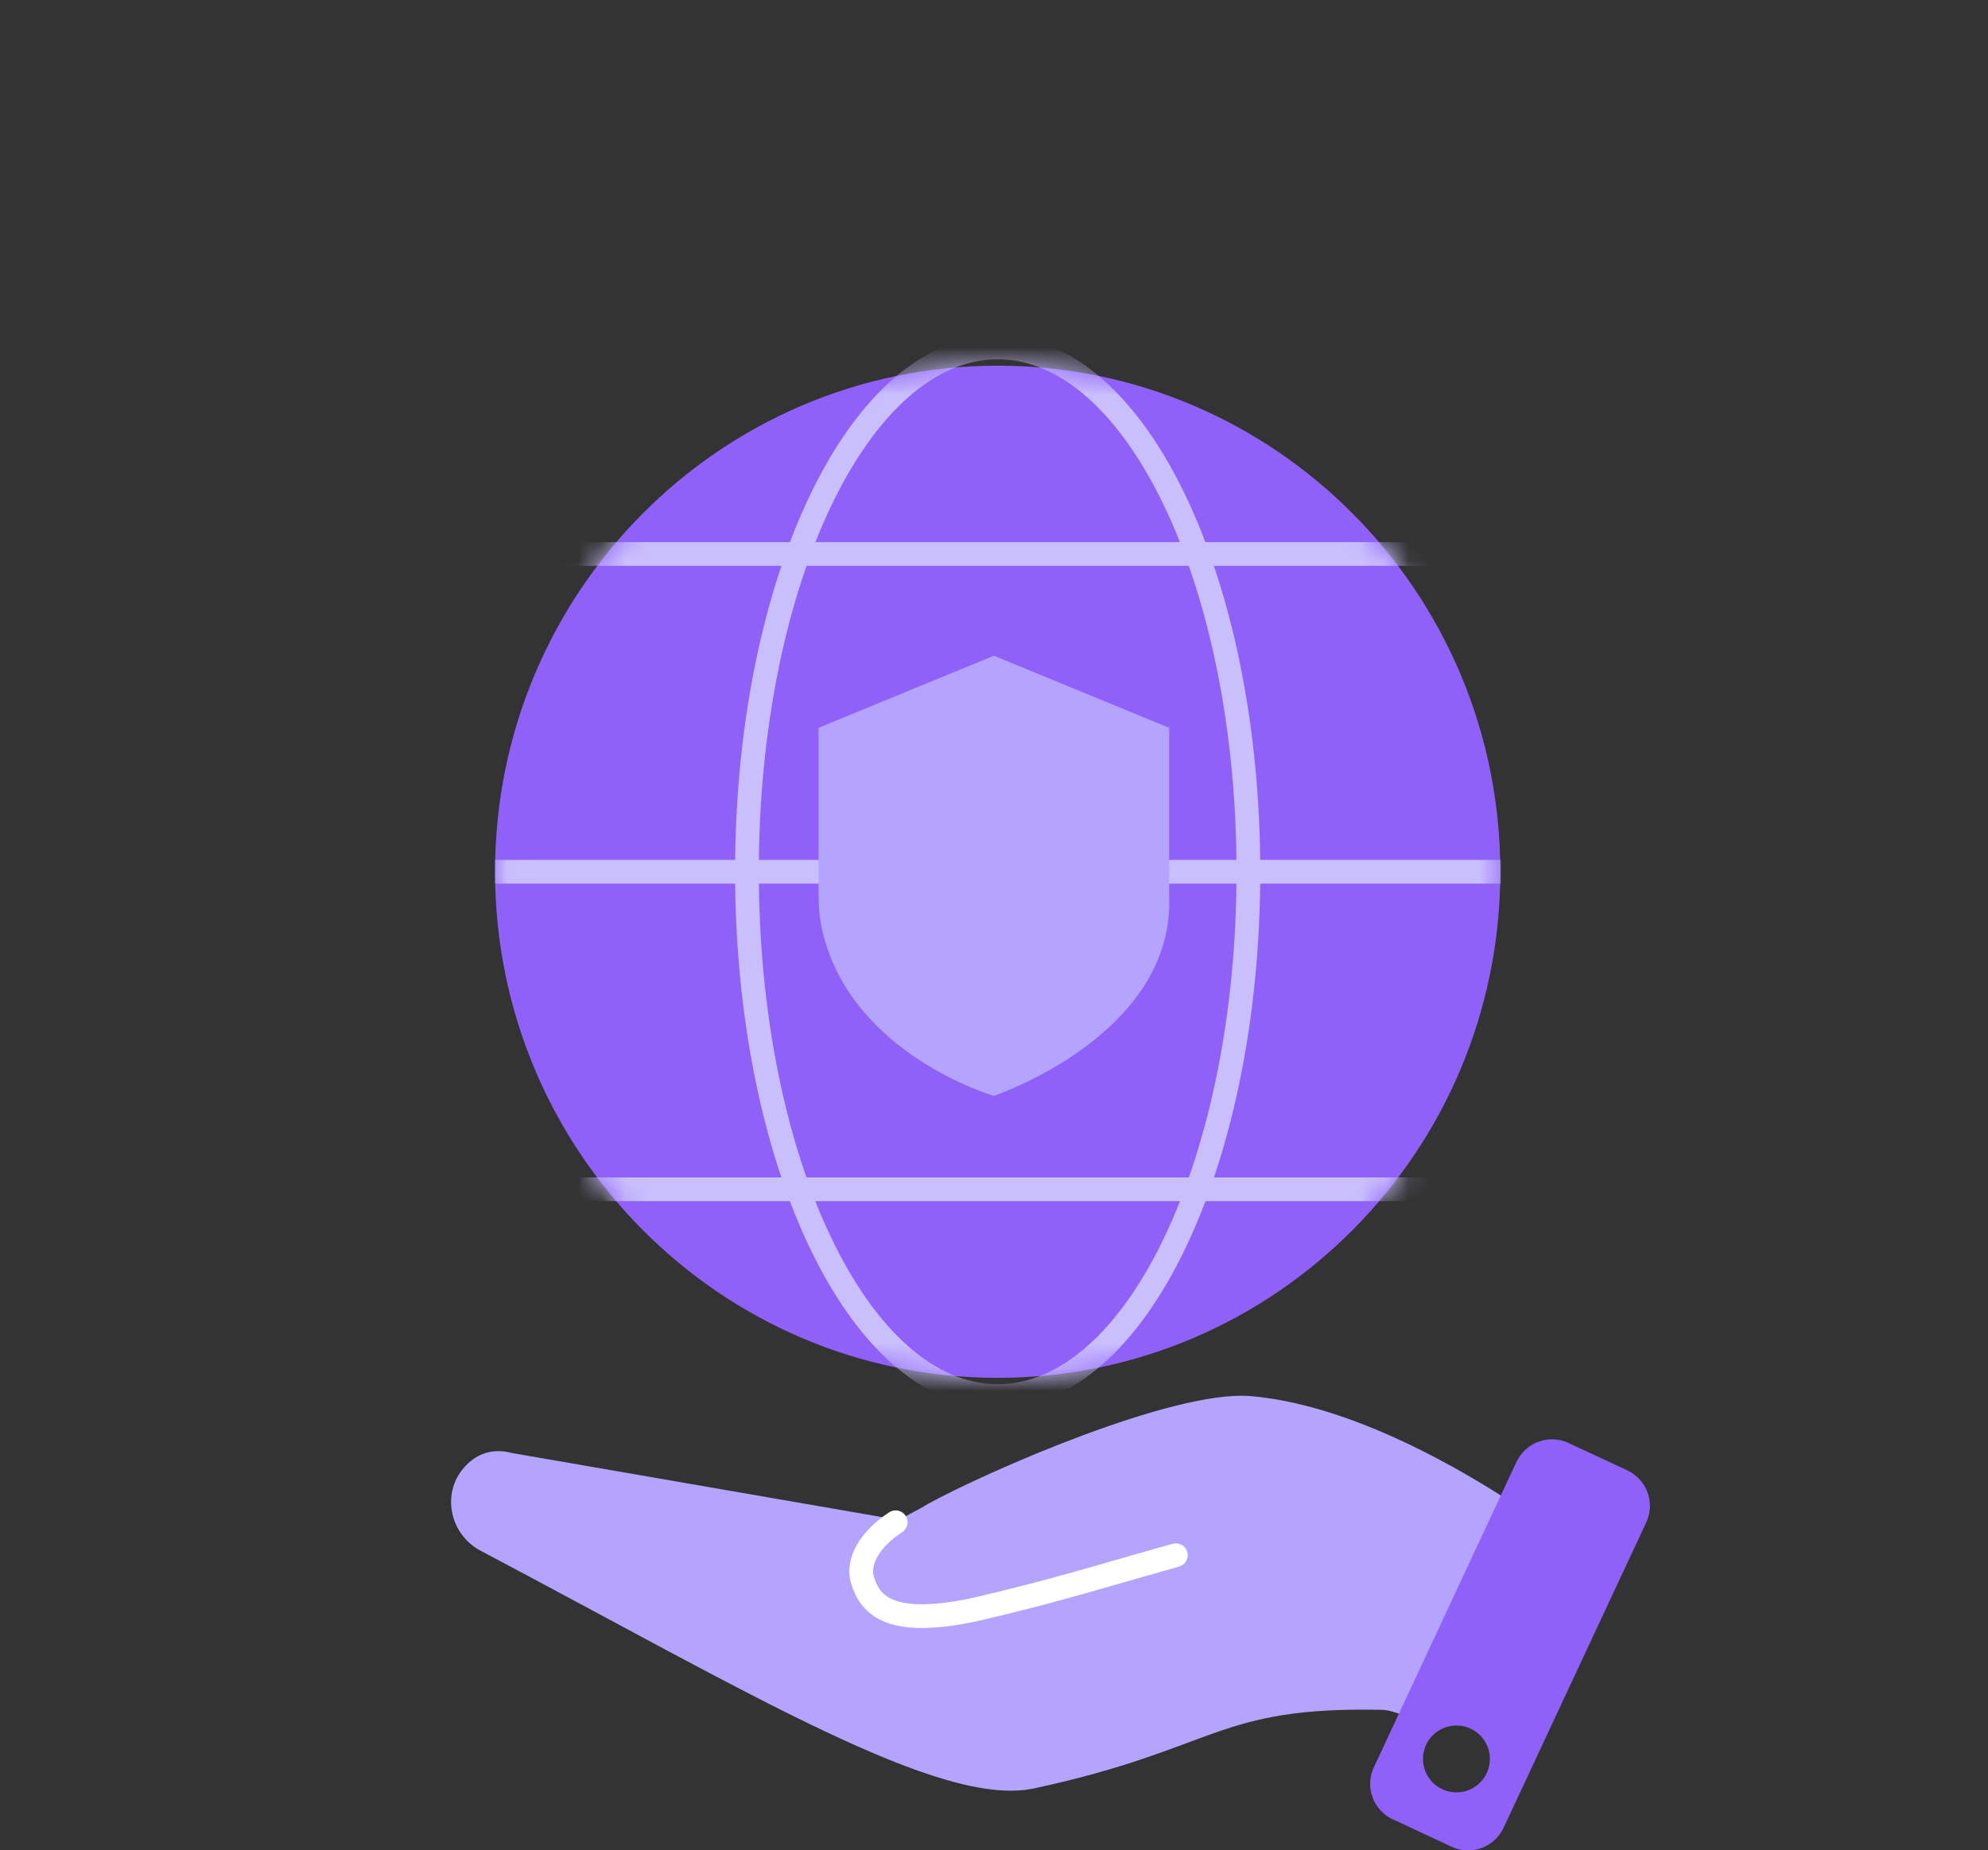
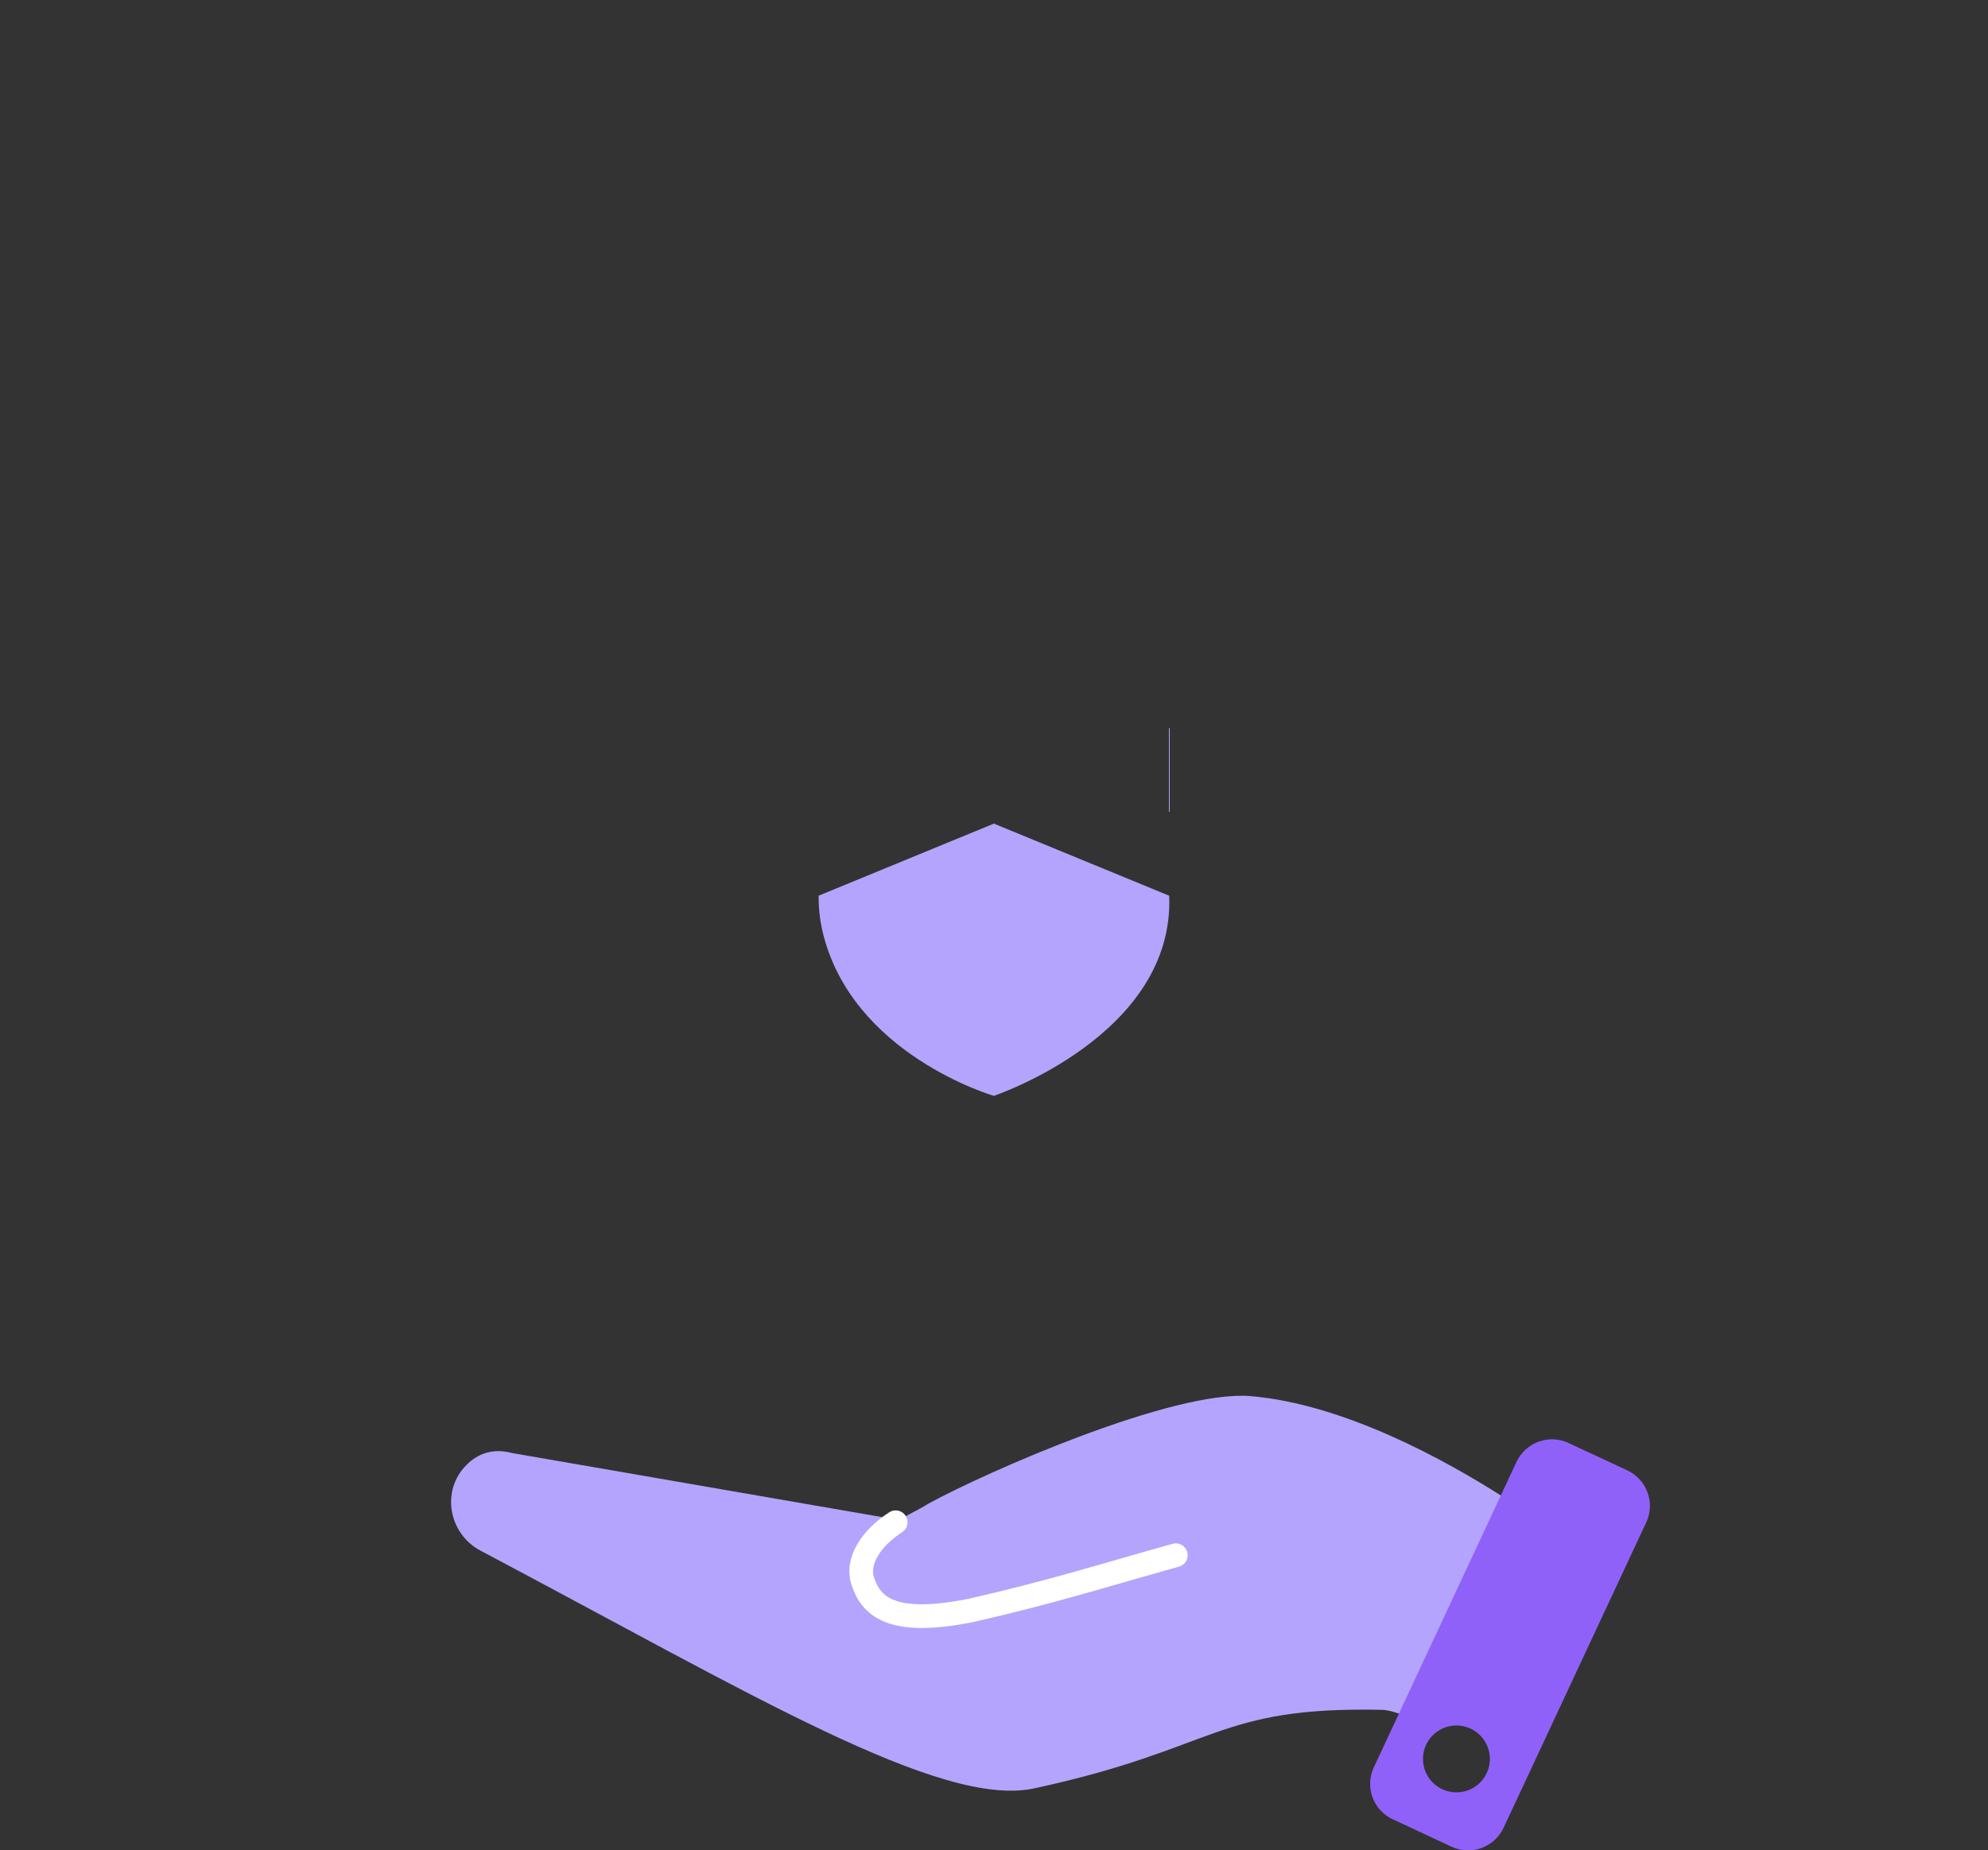
<svg xmlns="http://www.w3.org/2000/svg" id="Layer_2" data-name="Layer 2" viewBox="0 0 83.81 78.02">
  <rect x="0" y="0" width="83.81" height="78.02" fill="#333333" stroke="none" />
  <defs>
    <style>
      .cls-1 {
        fill: #fff;
      }

      .cls-2 {
        mask: url(#mask);
      }

      .cls-3, .cls-4, .cls-5 {
        fill: none;
      }

      .cls-6 {
        fill: #b4a4fd;
      }

      .cls-4 {
        stroke: #fff;
        stroke-linecap: round;
        stroke-linejoin: round;
      }

      .cls-5 {
        stroke: #cabffd;
        stroke-miterlimit: 10;
      }

      .cls-7 {
        fill: #9061f9;
      }

      .cls-8 {
        clip-path: url(#clippath);
      }
    </style>
    <clipPath id="clippath">
-       <rect class="cls-3" width="83.81" height="72.44" />
-     </clipPath>
+       </clipPath>
    <mask id="mask" x="20.87" y="14.15" width="42.4" height="45.22" maskUnits="userSpaceOnUse">
      <g id="mask0_3142_99279" data-name="mask0 3142 99279">
        <path class="cls-1" d="M42.06,58.1c11.7,0,21.19-9.56,21.19-21.34s-9.49-21.34-21.19-21.34-21.19,9.56-21.19,21.34,9.49,21.34,21.19,21.34Z" />
      </g>
    </mask>
  </defs>
  <g id="Layer_1-2" data-name="Layer 1">
    <g>
      <g class="cls-8">
        <g>
          <path class="cls-7" d="M42.06,58.1c11.7,0,21.19-9.56,21.19-21.34s-9.49-21.34-21.19-21.34-21.19,9.56-21.19,21.34,9.49,21.34,21.19,21.34Z" />
          <g class="cls-2">
            <g>
-               <path class="cls-5" d="M42.06,58.87c5.84,0,10.57-9.9,10.57-22.11s-4.73-22.11-10.57-22.11-10.57,9.9-10.57,22.11,4.73,22.11,10.57,22.11Z" />
              <path class="cls-5" d="M63.27,36.76H20.87" />
-               <path class="cls-5" d="M62.12,23.36H22.31" />
-               <path class="cls-5" d="M61.72,50.15H22.31" />
            </g>
          </g>
        </g>
      </g>
      <g>
        <path class="cls-6" d="M63.46,63.18c-2.54-1.63-6.82-3.98-10.75-4.31-3.26-.26-11.07,3.17-13.58,4.54-.49.31-.72.37-1.21.69l-16.34-2.83c-.82-.22-1.46.04-1.92.51-1.08,1.08-.75,2.91.62,3.62,11.38,6.02,19.38,10.87,23.33,10.01,7.76-1.68,7.63-3.46,14.66-3.31.26,0,.7.15.9.23" />
        <path class="cls-7" d="M58.73,76.72l2.46,1.15c.83.39,1.81.03,2.2-.8l6.01-12.87c.39-.83.03-1.81-.8-2.2l-2.47-1.15c-.83-.39-1.81-.03-2.2.8l-6.01,12.87c-.39.83-.03,1.81.8,2.2ZM59.99,74.17c0-.78.63-1.41,1.41-1.41s1.41.63,1.41,1.41c0,.78-.63,1.41-1.41,1.41s-1.41-.63-1.41-1.41Z" />
        <path class="cls-4" d="M37.76,64.19c-1.11.72-1.63,1.68-1.4,2.44.34,1.11,1.22,1.96,4.61,1.27,3.43-.79,5.18-1.36,8.6-2.32" />
      </g>
-       <path class="cls-6" d="M49.29,30.69v7.08c.24,5.88-7.39,8.44-7.39,8.44,0,0-6.02-1.74-7.23-6.96-.11-.48-.16-.98-.16-1.48v-7.08l7.39-3.04,7.39,3.04Z" />
+       <path class="cls-6" d="M49.29,30.69v7.08c.24,5.88-7.39,8.44-7.39,8.44,0,0-6.02-1.74-7.23-6.96-.11-.48-.16-.98-.16-1.48l7.39-3.04,7.39,3.04Z" />
    </g>
  </g>
</svg>